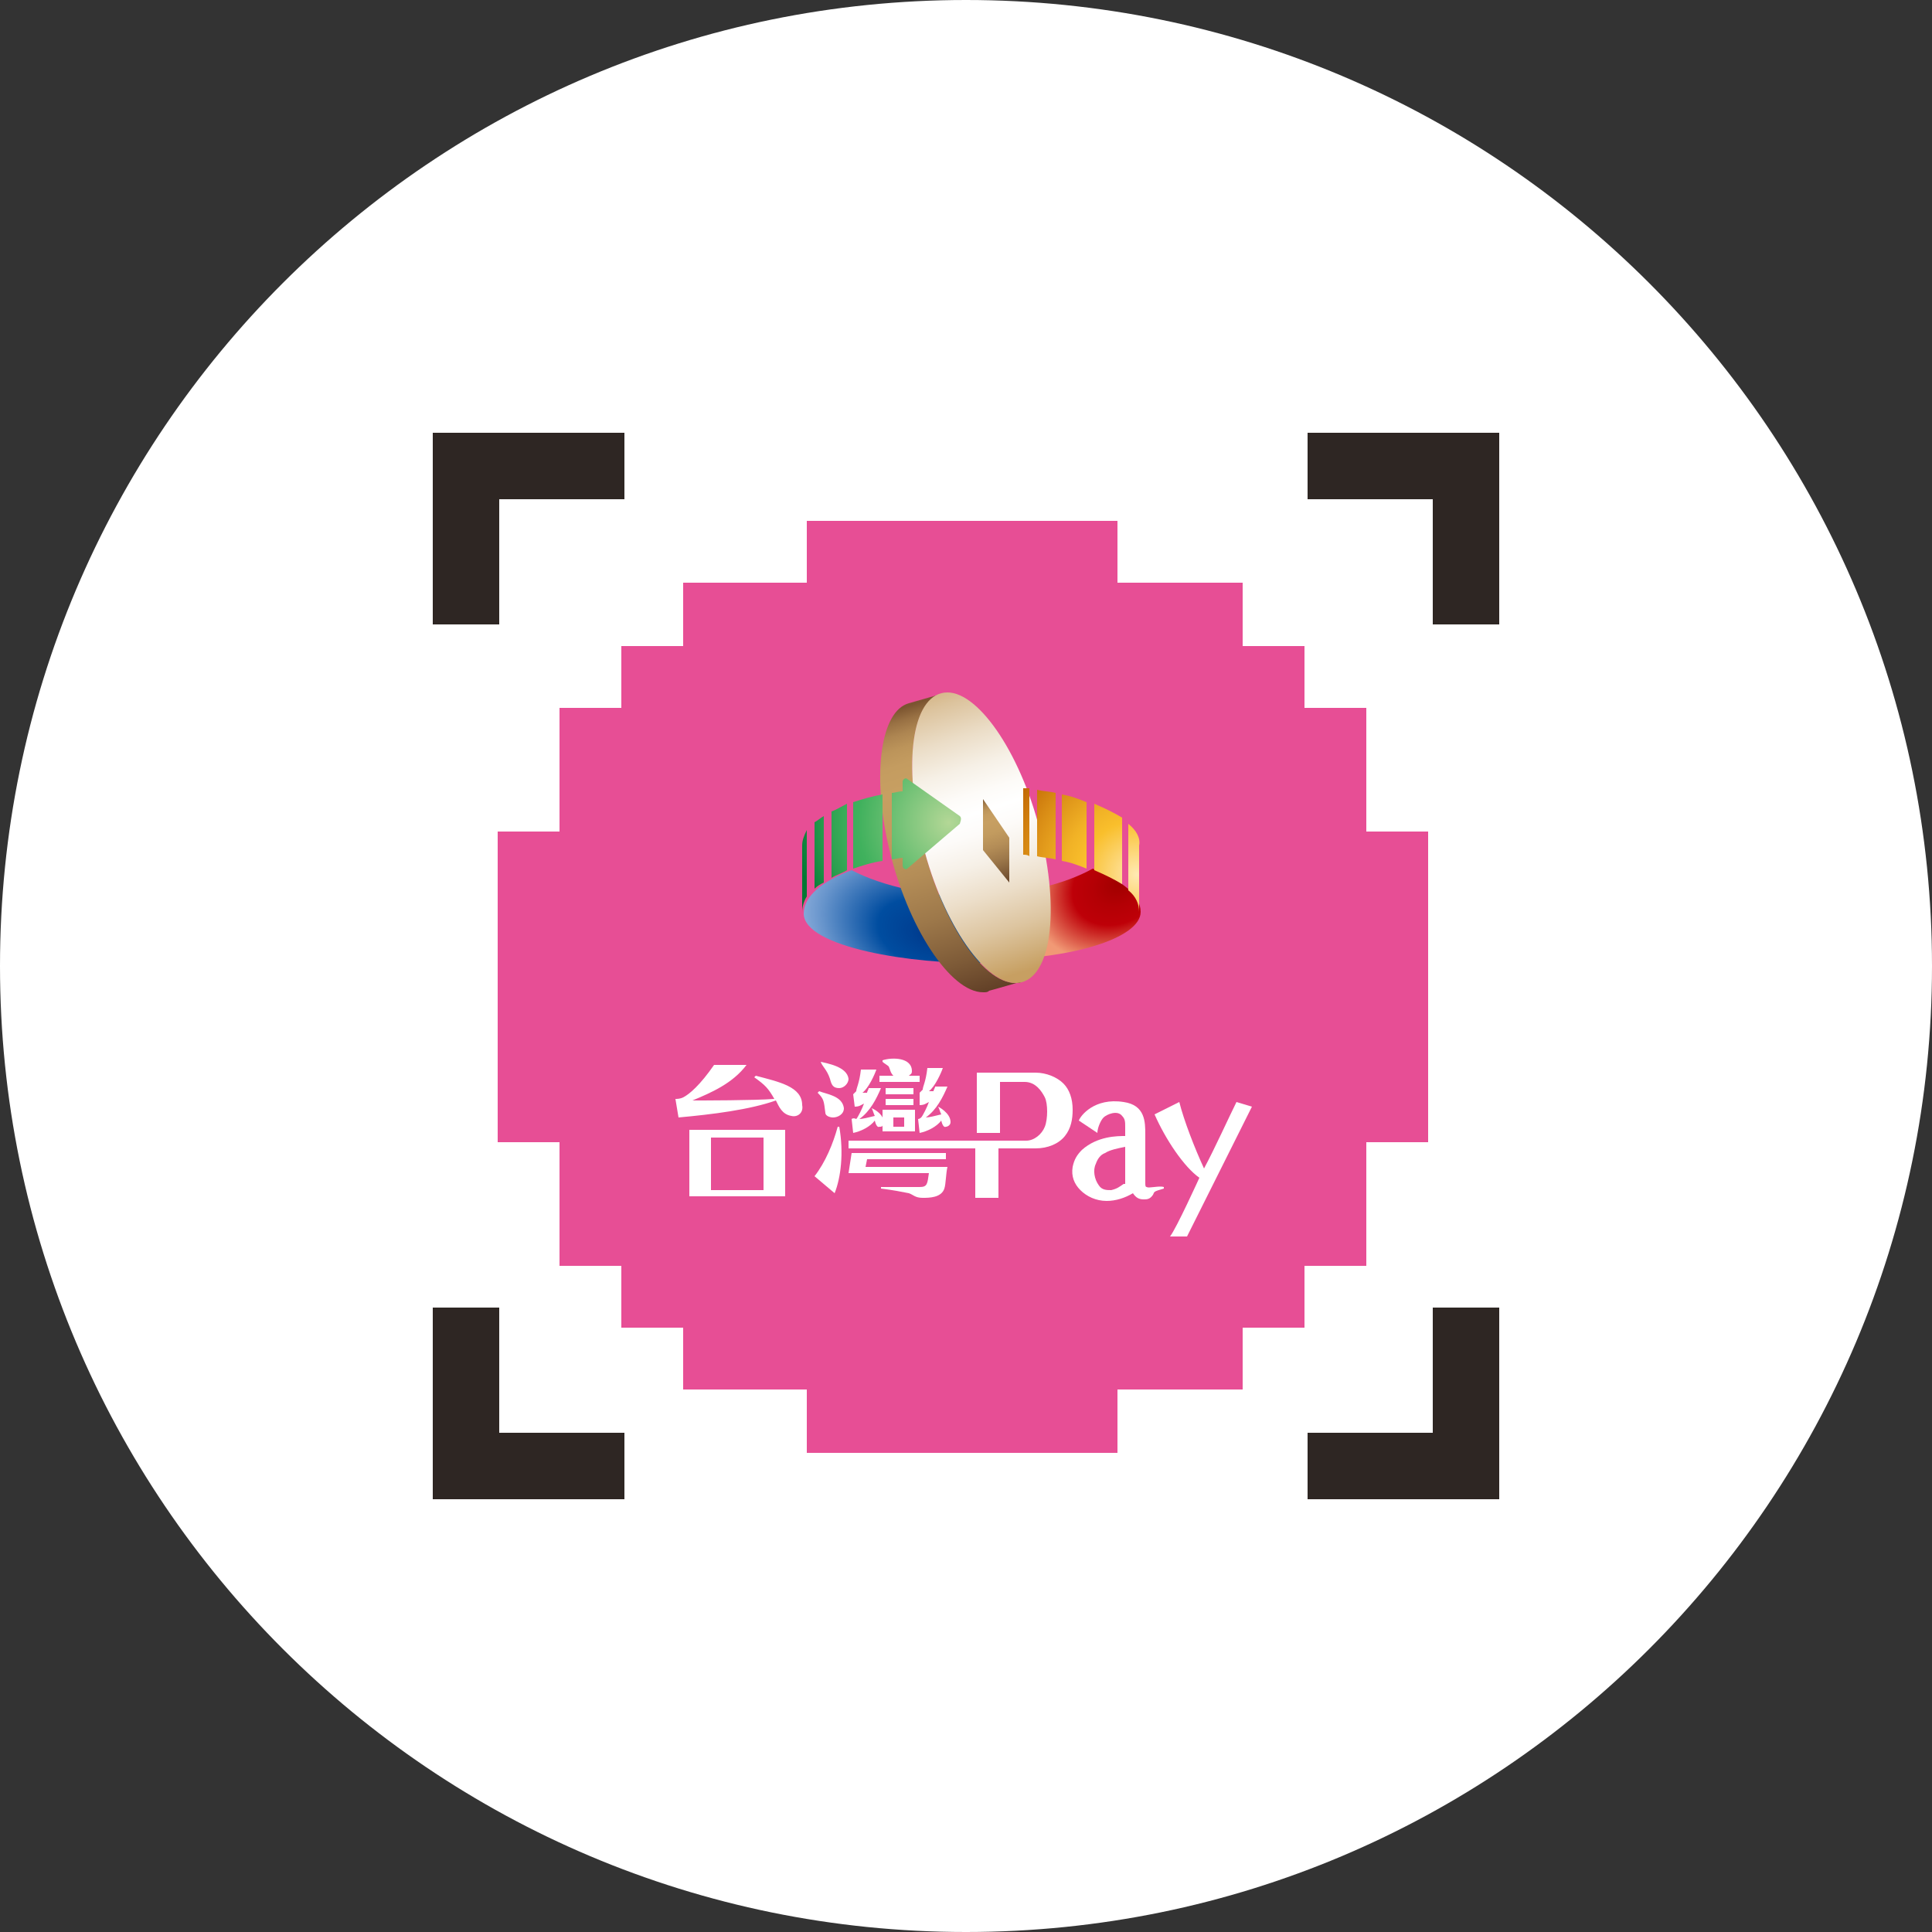
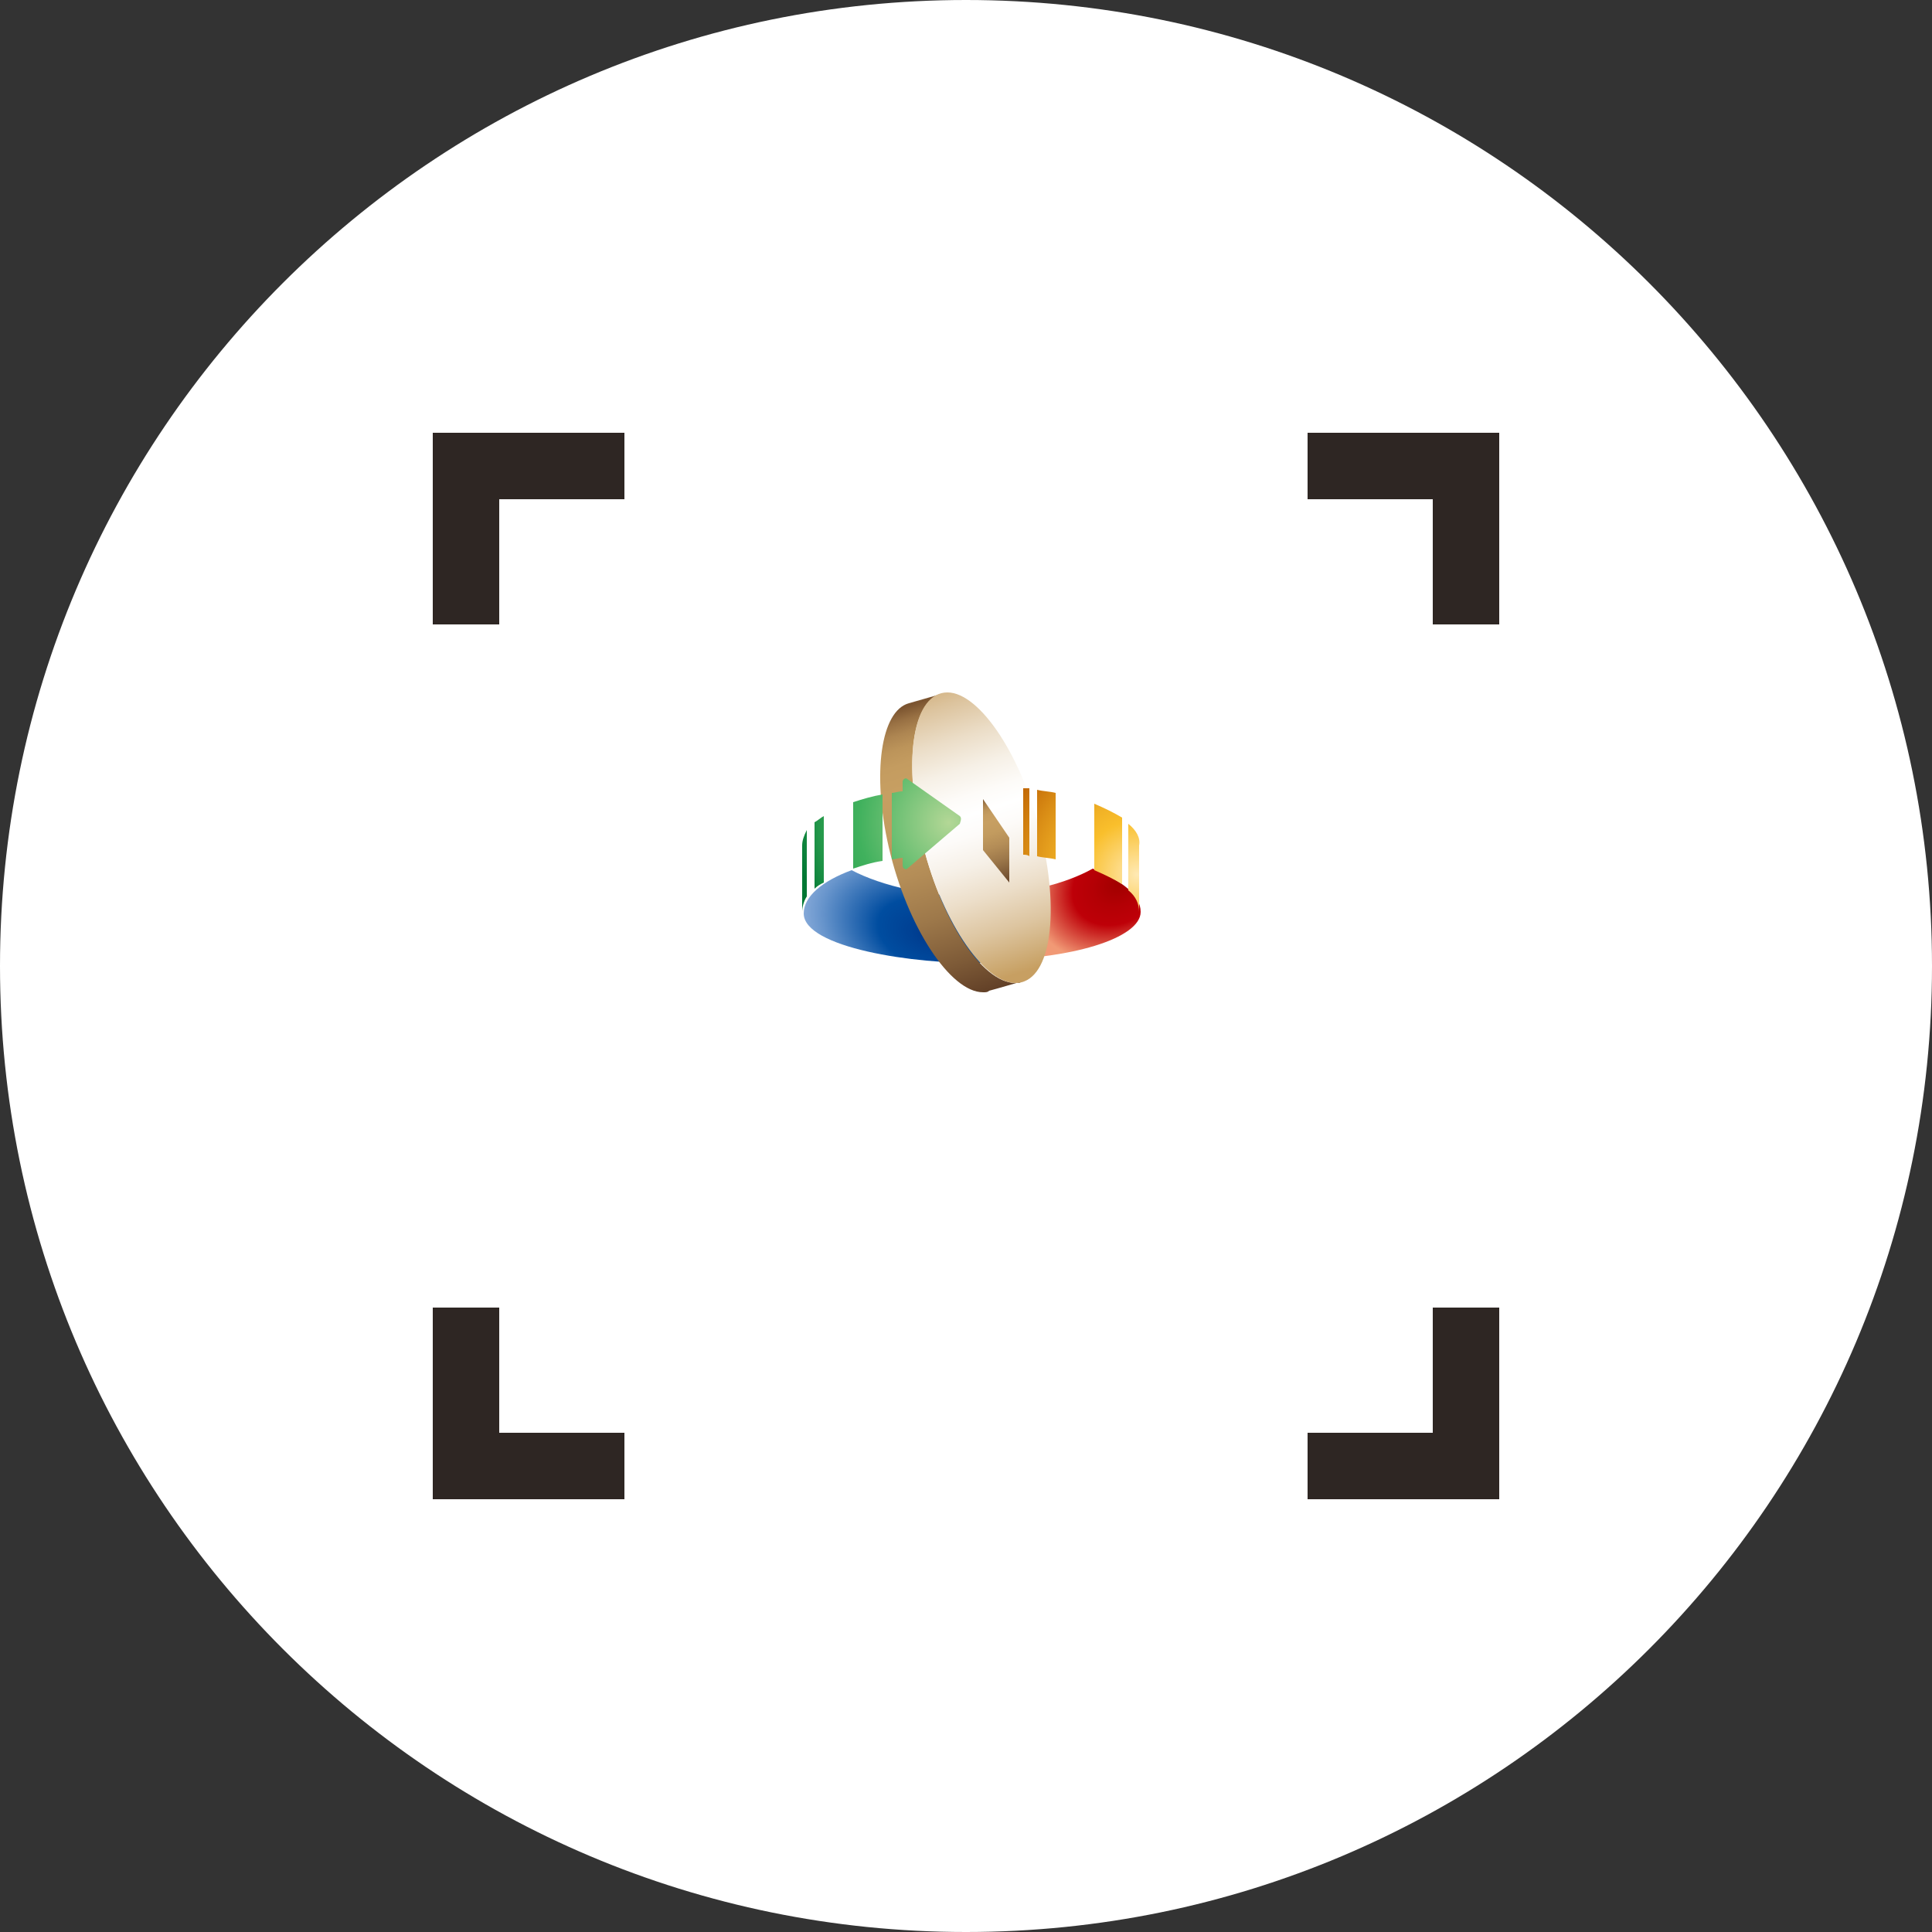
<svg xmlns="http://www.w3.org/2000/svg" width="125" height="125" viewBox="0 0 125 125" fill="none">
  <rect x="0" y="0" width="125" height="125" fill="#333333" stroke="none" />
  <g clip-path="url(#clip0_196_1479)">
    <path d="M62.5 125c34.518 0 62.5-27.982 62.5-62.5S97.018 0 62.5 0 0 27.982 0 62.5 27.982 125 62.5 125z" fill="#fff" />
-     <path d="M88.4 53.8v-8h-4v-4h-4v-4.1h-8.1v-4H52.2v4h-8v4.1h-4v4h-4v8h-4v20.1h4v8h4v4h4v4h8V94h20.1v-4.1h8.1v-4h4v-4h4v-8h4V53.8h-4z" fill="#E74E95" />
    <path d="M92.7 32.3v8.1H97V28H84.6v4.3h8.1zM28 40.4h4.3v-8.1h8.1V28H28v12.4zm69 44.2h-4.3v8.1h-8.1V97H97V84.6zm-56.6 8.1h-8.1v-8.1H28V97h12.4v-4.3z" fill="#2E2623" />
    <path d="M74.2 76.8c-.1 0-.1-.1-.1-.3v-3.1c0-.8 0-1.9-1.4-2.1-1.9-.3-2.8.9-2.9 1.2l1.2.8c0-.3.2-.8.4-1 .2-.2.9-.5 1.2-.1.2.2.2.4.2.7v.6c-.5 0-1.8 0-2.8.9-.3.3-.5.6-.6 1.1-.1.6.1 1.1.5 1.5.4.4 1 .7 1.7.7.6 0 1.2-.2 1.7-.5.2.3.4.4.7.4.2 0 .4 0 .6-.3.1-.2 0-.2.7-.4v-.1c-.3-.1-1 .1-1.1 0zm-1.5-.2c-.3.2-.4.3-.8.4-.3 0-.6 0-.8-.3-.3-.4-.4-1-.2-1.4.1-.3.3-.6.6-.7.3-.2.8-.3 1.3-.4v2.4h-.1z" fill="#fff" />
    <path d="M80 71.3c-.5 1-1.4 3-2.1 4.3-.6-1.3-1.3-3.1-1.6-4.3l-1.6.8c.7 1.6 1.9 3.4 2.9 4.1 0 0-1.5 3.3-1.9 3.8h1.1l4.2-8.4-1-.3zm-25.8 1.6c-.3 1.1-.8 2.3-1.5 3.2l1.3 1.1c.4-1 .6-2.6.3-4.3h-.1zM53 70.6l-.1.1c.4.4.4.5.5 1.3 0 .2.3.3.5.3.3 0 .7-.2.7-.6-.1-.8-1.1-.9-1.6-1.1zm3.1 4.4h5.1v-.4h-6.1l-.2 1.3h5.2c-.1.7-.1.9-.6.9H57v.1c.8.1 1.3.2 1.8.3.3.1.4.3.9.3.4 0 1.2 0 1.4-.6.1-.3.1-1 .2-1.4H56l.1-.5zm-3-6.3c.1.3.4.5.6 1.1.1.4.2.6.6.6.3 0 .6-.3.6-.6-.1-.8-1.4-1-1.8-1.1z" fill="#fff" />
    <path d="M69.4 71.8c0-.7-.2-1.3-.6-1.7-.4-.4-1.1-.7-1.8-.7h-3.8v3.9h1.5V70h1.6c.7 0 1.1.6 1.3 1 .2.4.2 1.4 0 1.9s-.7.9-1.2.9H54.9v.5h8.2v3.2h1.5v-3.2H67c.8 0 1.5-.3 1.9-.8.4-.5.5-1.1.5-1.7zm-9.9-2.2h-.7c.1-.1.2-.1.2-.3 0-.9-1.3-.9-1.9-.7v.1c.1.1.3.2.4.3.1.2.1.4.3.6h-.9v.4h2.6v-.4zm-.4 1.5h-1.8v.4h1.8v-.4zm0-.7h-1.8v.4h1.8v-.4z" fill="#fff" />
    <path d="M59.5 71.5c.3 0 .4-.1.6-.2-.1.3-.4.9-.5 1-.1.1-.2.1-.2.1l.1.9c.5-.1 1.1-.4 1.4-.8 0 0 .1.5.3.4.1 0 .3-.1.3-.3 0-.6-.8-1-.8-1 .1.2.1.3.2.5-.4.1-.8.2-1 .2.7-.5 1.1-1.3 1.4-2h-.8c0 .1-.1.2-.1.3h-.3c.4-.3.8-1.2.9-1.5h-1c-.1.9-.3 1.2-.3 1.4l-.2.2v.8zm-4.4.9l.1.9c.5-.1 1.1-.4 1.4-.8 0 0 .1.5.3.4.1 0 .2 0 .2-.1v.4h2.1v-1.4h-2.1v.5c-.2-.4-.7-.6-.7-.6.1.2.1.3.2.5-.4.1-.8.2-1 .2.7-.5 1.1-1.3 1.4-2h-.8c0 .1-.1.2-.1.3h-.3c.4-.3.8-1.2.9-1.5h-1c-.1.9-.3 1.2-.3 1.4l-.2.2.1.8c.3 0 .4-.1.6-.2-.1.3-.4.9-.5 1-.2-.1-.3 0-.3 0zm2.7-.1h.7v.6h-.7v-.6zm-8.9-2.7l-.1.1c.7.5.9.7 1.3 1.4-1.3.1-4.7.1-5.3.1 1.2-.5 2.6-1.1 3.5-2.3h-2.1c-.9 1.3-1.6 1.9-2 2.1-.2.1-.4.1-.5.1l.2 1.2c2.2-.2 4.6-.5 6.3-1.1.2.4.4.9 1 1 .4.1.8-.2.7-.7 0-1.2-1.5-1.5-3-1.9zm-4.3 7.8h6.2v-4.3h-6.2v4.3zm1.4-3.8h3.4V77H46v-3.4z" fill="#fff" />
    <path d="M73.8 59c0-1.1-1.2-2-3.1-2.8-1.8 1-4.3 1.6-7 1.7v4.2c5.6 0 10.1-1.4 10.1-3.1z" fill="url(#paint0_radial_196_1479)" />
    <path d="M55.1 56.3C53.2 57 52 58 52 59.1c0 2.2 7.1 3.3 11.7 3.2V58c-3.5.1-6.7-.7-8.6-1.7z" fill="url(#paint1_radial_196_1479)" />
    <path d="M65.7 63.6c-2.2 0-4.9-4.2-6.1-9.4-1.1-4.8-.6-8.8 1.3-9.3l-2.1.6c-1.8.5-2.4 4.5-1.3 9.3 1.2 5.2 4 9.4 6.1 9.4.2 0 .3 0 .4-.1.4-.1 2.1-.6 2.1-.6-.1.1-.2.1-.4.1z" fill="url(#paint2_linear_196_1479)" />
    <path d="M67.4 54.2c-1.2-5.2-4-9.4-6.1-9.4-2.2 0-2.9 4.2-1.7 9.4s4 9.4 6.1 9.4c2.2 0 2.9-4.2 1.7-9.4z" fill="url(#paint3_linear_196_1479)" />
    <path d="M63.6 51.7V55l1.7 2.1v-2.9l-1.7-2.5z" fill="url(#paint4_linear_196_1479)" />
    <path d="M67.1 51.1v4.3c.4.1.8.1 1.2.2v-4.3c-.4-.1-.8-.1-1.2-.2z" fill="url(#paint5_radial_196_1479)" />
    <path d="M66.2 51v4.3c.1 0 .3 0 .4.1V51h-.4z" fill="url(#paint6_radial_196_1479)" />
    <path d="M73 53.3v4.3c.5.4.7.9.7 1.4v-4.3c.1-.5-.2-1-.7-1.4z" fill="url(#paint7_radial_196_1479)" />
    <path d="M70.8 52v4.3c.7.3 1.3.6 1.8.9v-4.3c-.5-.3-1.1-.6-1.8-.9z" fill="url(#paint8_radial_196_1479)" />
-     <path d="M68.7 51.4v4.3c.6.1 1.1.3 1.6.5v-4.3c-.5-.2-1-.4-1.6-.5z" fill="url(#paint9_radial_196_1479)" />
    <path d="M52.7 53.2v4.3c.2-.2.4-.3.6-.4v-4.3c-.2.1-.4.3-.6.4z" fill="url(#paint10_radial_196_1479)" />
    <path d="M51.9 54.7V59c0-.3.1-.7.3-1v-4.3c-.2.4-.3.7-.3 1z" fill="url(#paint11_radial_196_1479)" />
    <path d="M62.1 52.8l-3.4-2.4c-.1-.1-.3 0-.3.2v.6c-.3 0-.5.1-.7.1v4.3c.2 0 .5-.1.7-.1v.5c0 .2.2.3.3.2l3.4-2.9c.1-.3.1-.4 0-.5z" fill="url(#paint12_radial_196_1479)" />
    <path d="M55.2 51.9v4.3c.6-.2 1.2-.4 1.9-.5v-4.3c-.6.1-1.3.3-1.9.5z" fill="url(#paint13_radial_196_1479)" />
-     <path d="M53.8 52.5v4.3c.3-.2.7-.3 1-.5V52c-.4.2-.7.4-1 .5z" fill="url(#paint14_radial_196_1479)" />
  </g>
  <defs>
    <radialGradient id="paint0_radial_196_1479" cx="0" cy="0" r="1" gradientUnits="userSpaceOnUse" gradientTransform="rotate(148.535 28.137 38.786) scale(5.872 4.614)">
      <stop offset=".034" stop-color="#A30000" />
      <stop offset=".296" stop-color="#B40005" />
      <stop offset=".536" stop-color="#BE0008" />
      <stop offset=".85" stop-color="#E06651" />
      <stop offset="1" stop-color="#F19975" />
    </radialGradient>
    <radialGradient id="paint1_radial_196_1479" cx="0" cy="0" r="1" gradientUnits="userSpaceOnUse" gradientTransform="rotate(-161.721 34.964 25.398) scale(8.584 5.369)">
      <stop stop-color="#00388A" />
      <stop offset=".155" stop-color="#004194" />
      <stop offset=".408" stop-color="#004DA0" />
      <stop offset=".516" stop-color="#1B5FAB" />
      <stop offset=".847" stop-color="#6895CC" />
      <stop offset="1" stop-color="#87AAD9" />
    </radialGradient>
    <radialGradient id="paint5_radial_196_1479" cx="0" cy="0" r="1" gradientUnits="userSpaceOnUse" gradientTransform="matrix(9.832 0 0 9.832 73.579 56.588)">
      <stop stop-color="#FFE9B3" />
      <stop offset=".356" stop-color="#F9BF2C" />
      <stop offset=".483" stop-color="#F1B226" />
      <stop offset=".72" stop-color="#DA8E16" />
      <stop offset="1" stop-color="#BB5D00" />
    </radialGradient>
    <radialGradient id="paint6_radial_196_1479" cx="0" cy="0" r="1" gradientUnits="userSpaceOnUse" gradientTransform="matrix(9.84 0 0 9.84 73.585 56.588)">
      <stop stop-color="#FFE9B3" />
      <stop offset=".356" stop-color="#F9BF2C" />
      <stop offset=".483" stop-color="#F1B226" />
      <stop offset=".72" stop-color="#DA8E16" />
      <stop offset="1" stop-color="#BB5D00" />
    </radialGradient>
    <radialGradient id="paint7_radial_196_1479" cx="0" cy="0" r="1" gradientUnits="userSpaceOnUse" gradientTransform="matrix(9.833 0 0 9.833 73.58 56.587)">
      <stop stop-color="#FFE9B3" />
      <stop offset=".356" stop-color="#F9BF2C" />
      <stop offset=".483" stop-color="#F1B226" />
      <stop offset=".72" stop-color="#DA8E16" />
      <stop offset="1" stop-color="#BB5D00" />
    </radialGradient>
    <radialGradient id="paint8_radial_196_1479" cx="0" cy="0" r="1" gradientUnits="userSpaceOnUse" gradientTransform="matrix(9.832 0 0 9.832 73.58 56.587)">
      <stop stop-color="#FFE9B3" />
      <stop offset=".356" stop-color="#F9BF2C" />
      <stop offset=".483" stop-color="#F1B226" />
      <stop offset=".72" stop-color="#DA8E16" />
      <stop offset="1" stop-color="#BB5D00" />
    </radialGradient>
    <radialGradient id="paint9_radial_196_1479" cx="0" cy="0" r="1" gradientUnits="userSpaceOnUse" gradientTransform="matrix(9.833 0 0 9.833 73.58 56.587)">
      <stop stop-color="#FFE9B3" />
      <stop offset=".356" stop-color="#F9BF2C" />
      <stop offset=".483" stop-color="#F1B226" />
      <stop offset=".72" stop-color="#DA8E16" />
      <stop offset="1" stop-color="#BB5D00" />
    </radialGradient>
    <radialGradient id="paint10_radial_196_1479" cx="0" cy="0" r="1" gradientUnits="userSpaceOnUse" gradientTransform="matrix(10.026 0 0 10.026 61.395 53.223)">
      <stop stop-color="#B3D796" />
      <stop offset=".586" stop-color="#40B15D" />
      <stop offset=".679" stop-color="#3AAC59" />
      <stop offset=".798" stop-color="#2B9E4F" />
      <stop offset=".93" stop-color="#11863E" />
      <stop offset="1" stop-color="#073" />
    </radialGradient>
    <radialGradient id="paint11_radial_196_1479" cx="0" cy="0" r="1" gradientUnits="userSpaceOnUse" gradientTransform="translate(61.408 53.223) scale(10.036)">
      <stop stop-color="#B3D796" />
      <stop offset=".586" stop-color="#40B15D" />
      <stop offset=".679" stop-color="#3AAC59" />
      <stop offset=".798" stop-color="#2B9E4F" />
      <stop offset=".93" stop-color="#11863E" />
      <stop offset="1" stop-color="#073" />
    </radialGradient>
    <radialGradient id="paint12_radial_196_1479" cx="0" cy="0" r="1" gradientUnits="userSpaceOnUse" gradientTransform="translate(61.396 53.224) scale(10.027)">
      <stop stop-color="#B3D796" />
      <stop offset=".586" stop-color="#40B15D" />
      <stop offset=".679" stop-color="#3AAC59" />
      <stop offset=".798" stop-color="#2B9E4F" />
      <stop offset=".93" stop-color="#11863E" />
      <stop offset="1" stop-color="#073" />
    </radialGradient>
    <radialGradient id="paint13_radial_196_1479" cx="0" cy="0" r="1" gradientUnits="userSpaceOnUse" gradientTransform="translate(61.395 53.224) scale(10.027)">
      <stop stop-color="#B3D796" />
      <stop offset=".586" stop-color="#40B15D" />
      <stop offset=".679" stop-color="#3AAC59" />
      <stop offset=".798" stop-color="#2B9E4F" />
      <stop offset=".93" stop-color="#11863E" />
      <stop offset="1" stop-color="#073" />
    </radialGradient>
    <radialGradient id="paint14_radial_196_1479" cx="0" cy="0" r="1" gradientUnits="userSpaceOnUse" gradientTransform="translate(61.397 53.223) scale(10.029)">
      <stop stop-color="#B3D796" />
      <stop offset=".586" stop-color="#40B15D" />
      <stop offset=".679" stop-color="#3AAC59" />
      <stop offset=".798" stop-color="#2B9E4F" />
      <stop offset=".93" stop-color="#11863E" />
      <stop offset="1" stop-color="#073" />
    </radialGradient>
    <linearGradient id="paint2_linear_196_1479" x1="57.853" y1="45.971" x2="63.733" y2="64.21" gradientUnits="userSpaceOnUse">
      <stop stop-color="#7B5430" />
      <stop offset=".002" stop-color="#7D5631" />
      <stop offset=".04" stop-color="#987043" />
      <stop offset=".082" stop-color="#AD8551" />
      <stop offset=".128" stop-color="#BC945A" />
      <stop offset=".182" stop-color="#C49C60" />
      <stop offset=".265" stop-color="#C79F62" />
      <stop offset=".398" stop-color="#C29B5F" />
      <stop offset=".551" stop-color="#B48D57" />
      <stop offset=".713" stop-color="#9D784A" />
      <stop offset=".881" stop-color="#7D5A37" />
      <stop offset="1" stop-color="#624027" />
    </linearGradient>
    <linearGradient id="paint3_linear_196_1479" x1="59.85" y1="42.944" x2="66.439" y2="63.435" gradientUnits="userSpaceOnUse">
      <stop offset=".014" stop-color="#C79F62" />
      <stop offset=".023" stop-color="#C9A267" />
      <stop offset=".136" stop-color="#DCC39D" />
      <stop offset=".242" stop-color="#EBDDC7" />
      <stop offset=".336" stop-color="#F6F0E6" />
      <stop offset=".417" stop-color="#FDFBF8" />
      <stop offset=".474" stop-color="#fff" />
      <stop offset=".535" stop-color="#FDFBF9" />
      <stop offset=".622" stop-color="#F6F0E7" />
      <stop offset=".722" stop-color="#ECDEC9" />
      <stop offset=".834" stop-color="#DDC5A0" />
      <stop offset=".952" stop-color="#CAA56B" />
      <stop offset=".972" stop-color="#C79F62" />
    </linearGradient>
    <linearGradient id="paint4_linear_196_1479" x1="63.512" y1="51.726" x2="65.306" y2="57.183" gradientUnits="userSpaceOnUse">
      <stop stop-color="#7B5430" />
      <stop offset=".002" stop-color="#7D5631" />
      <stop offset=".04" stop-color="#987043" />
      <stop offset=".082" stop-color="#AD8551" />
      <stop offset=".128" stop-color="#BC945A" />
      <stop offset=".182" stop-color="#C49C60" />
      <stop offset=".265" stop-color="#C79F62" />
      <stop offset=".398" stop-color="#C29B5F" />
      <stop offset=".551" stop-color="#B48D57" />
      <stop offset=".713" stop-color="#9D784A" />
      <stop offset=".881" stop-color="#7D5A37" />
      <stop offset="1" stop-color="#624027" />
    </linearGradient>
    <clipPath id="clip0_196_1479">
      <path fill="#fff" d="M0 0h125v125H0z" />
    </clipPath>
  </defs>
</svg>